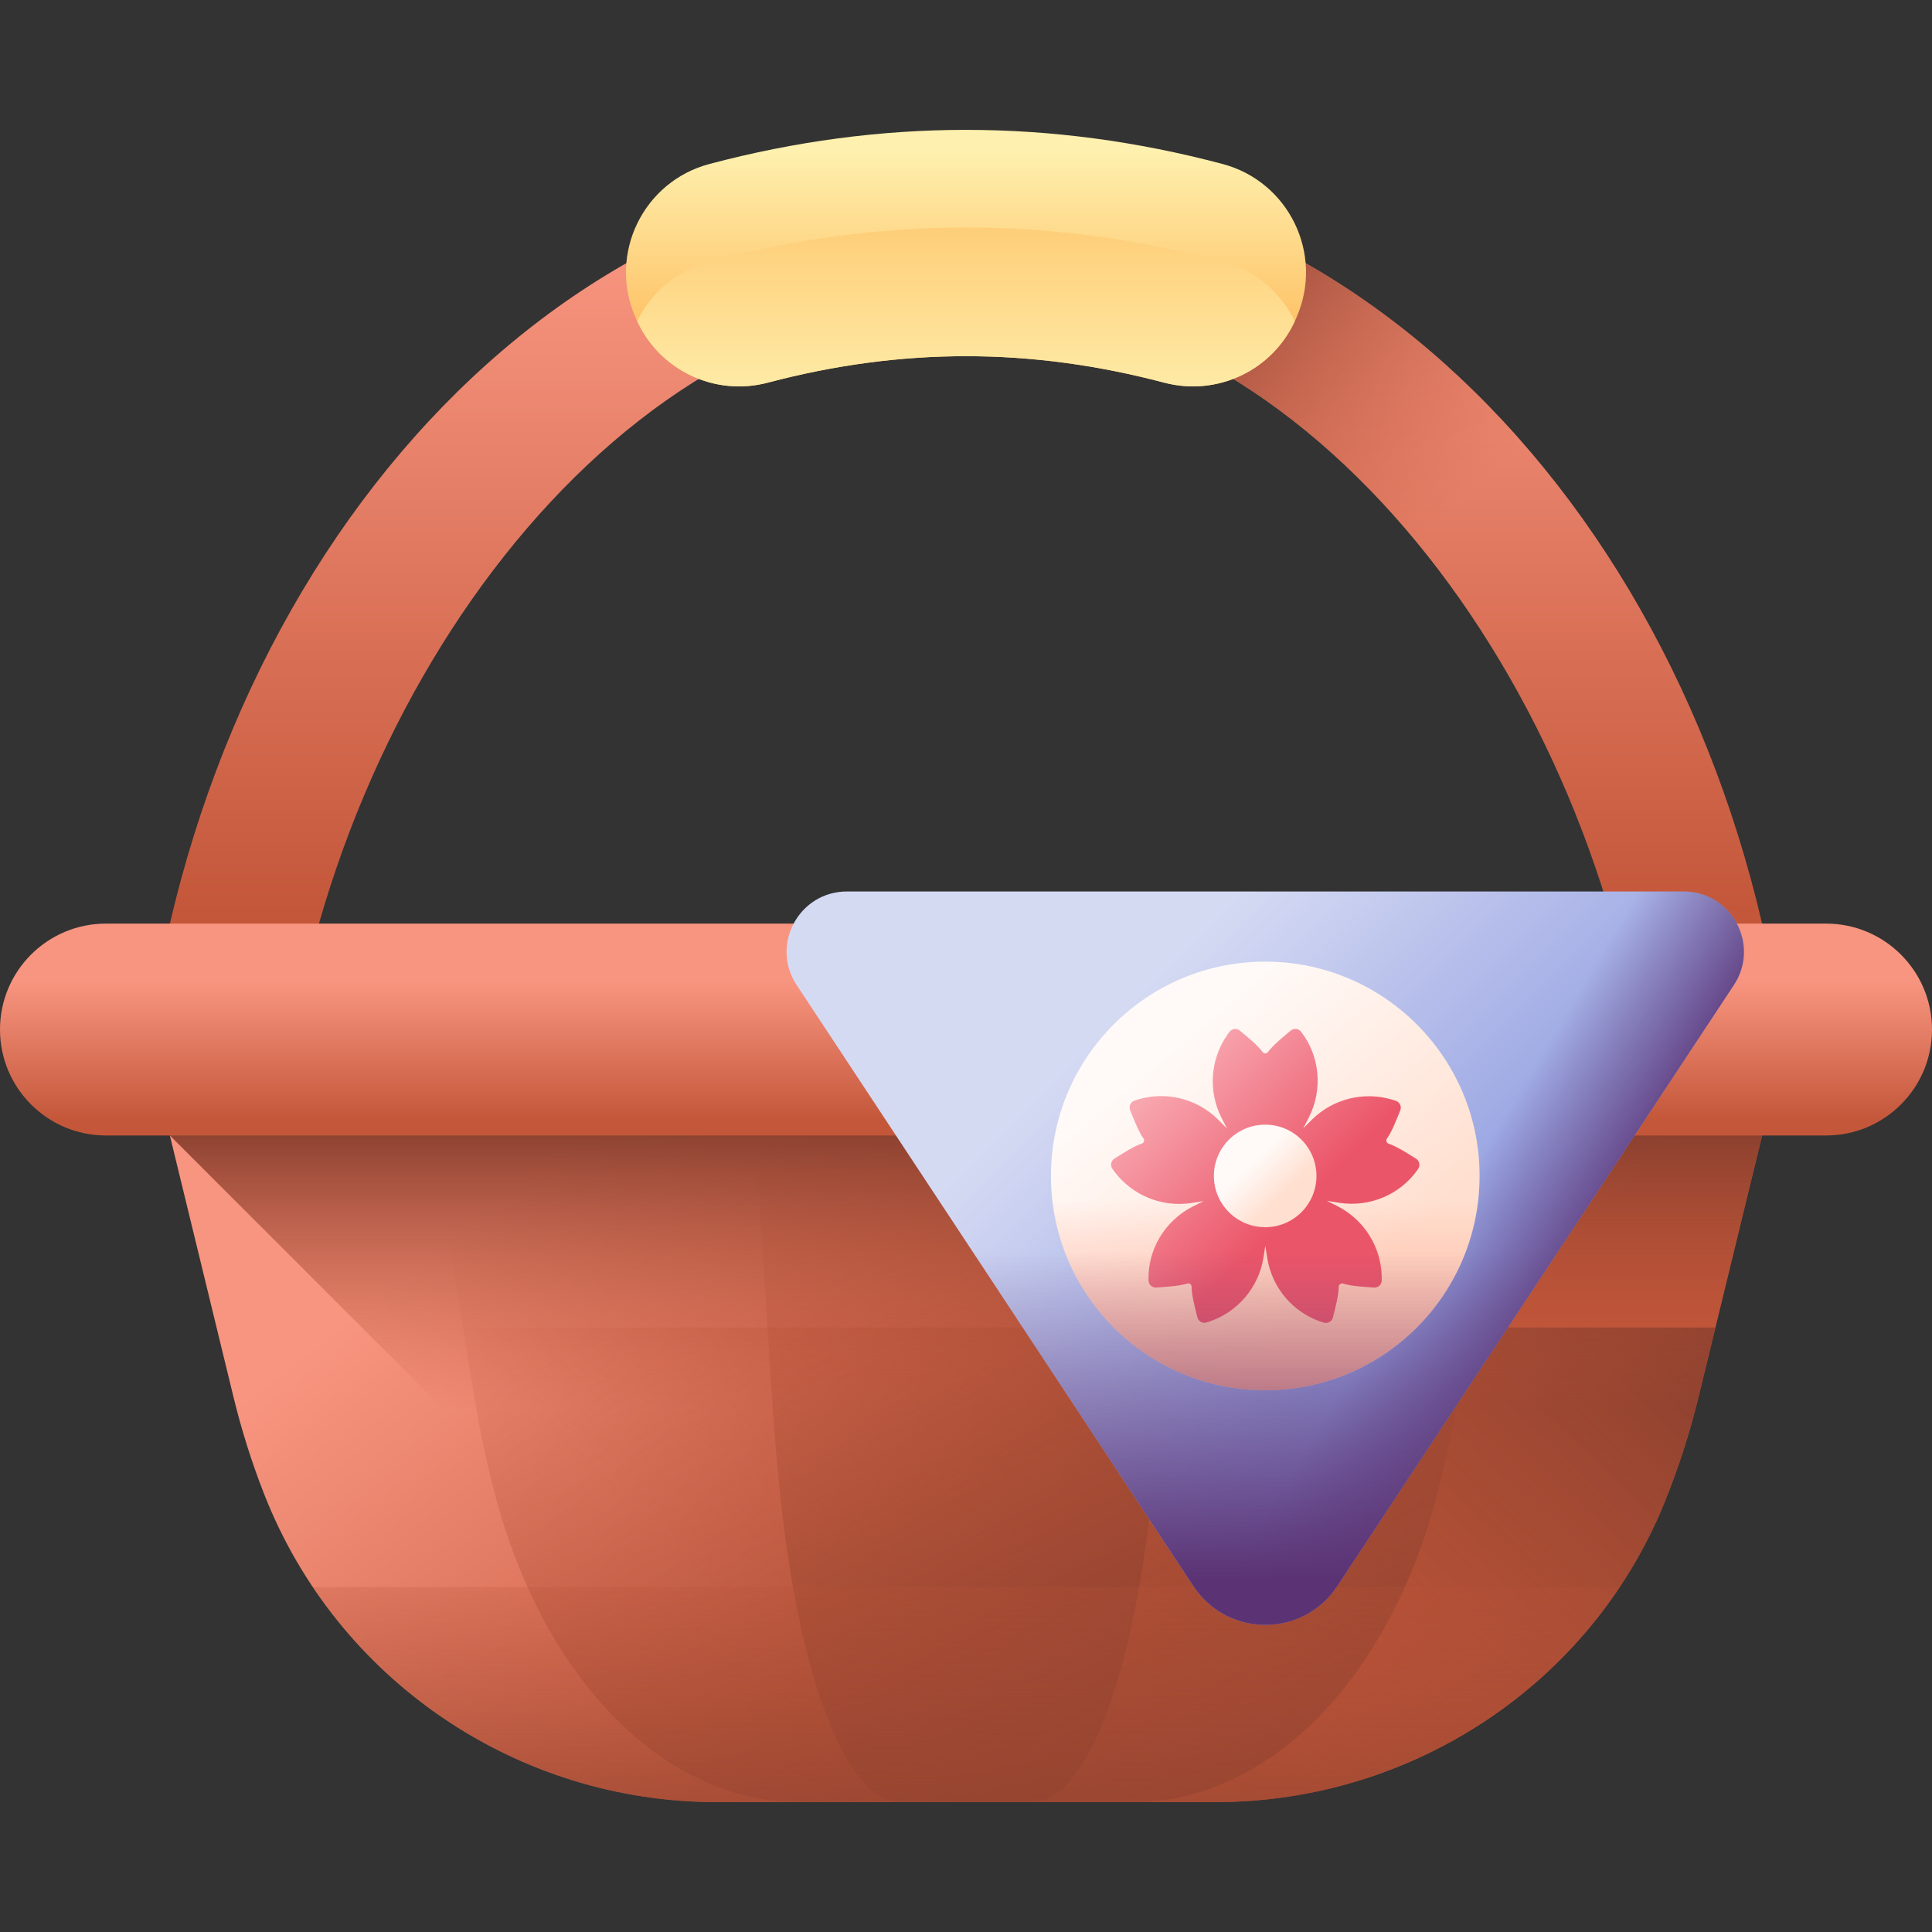
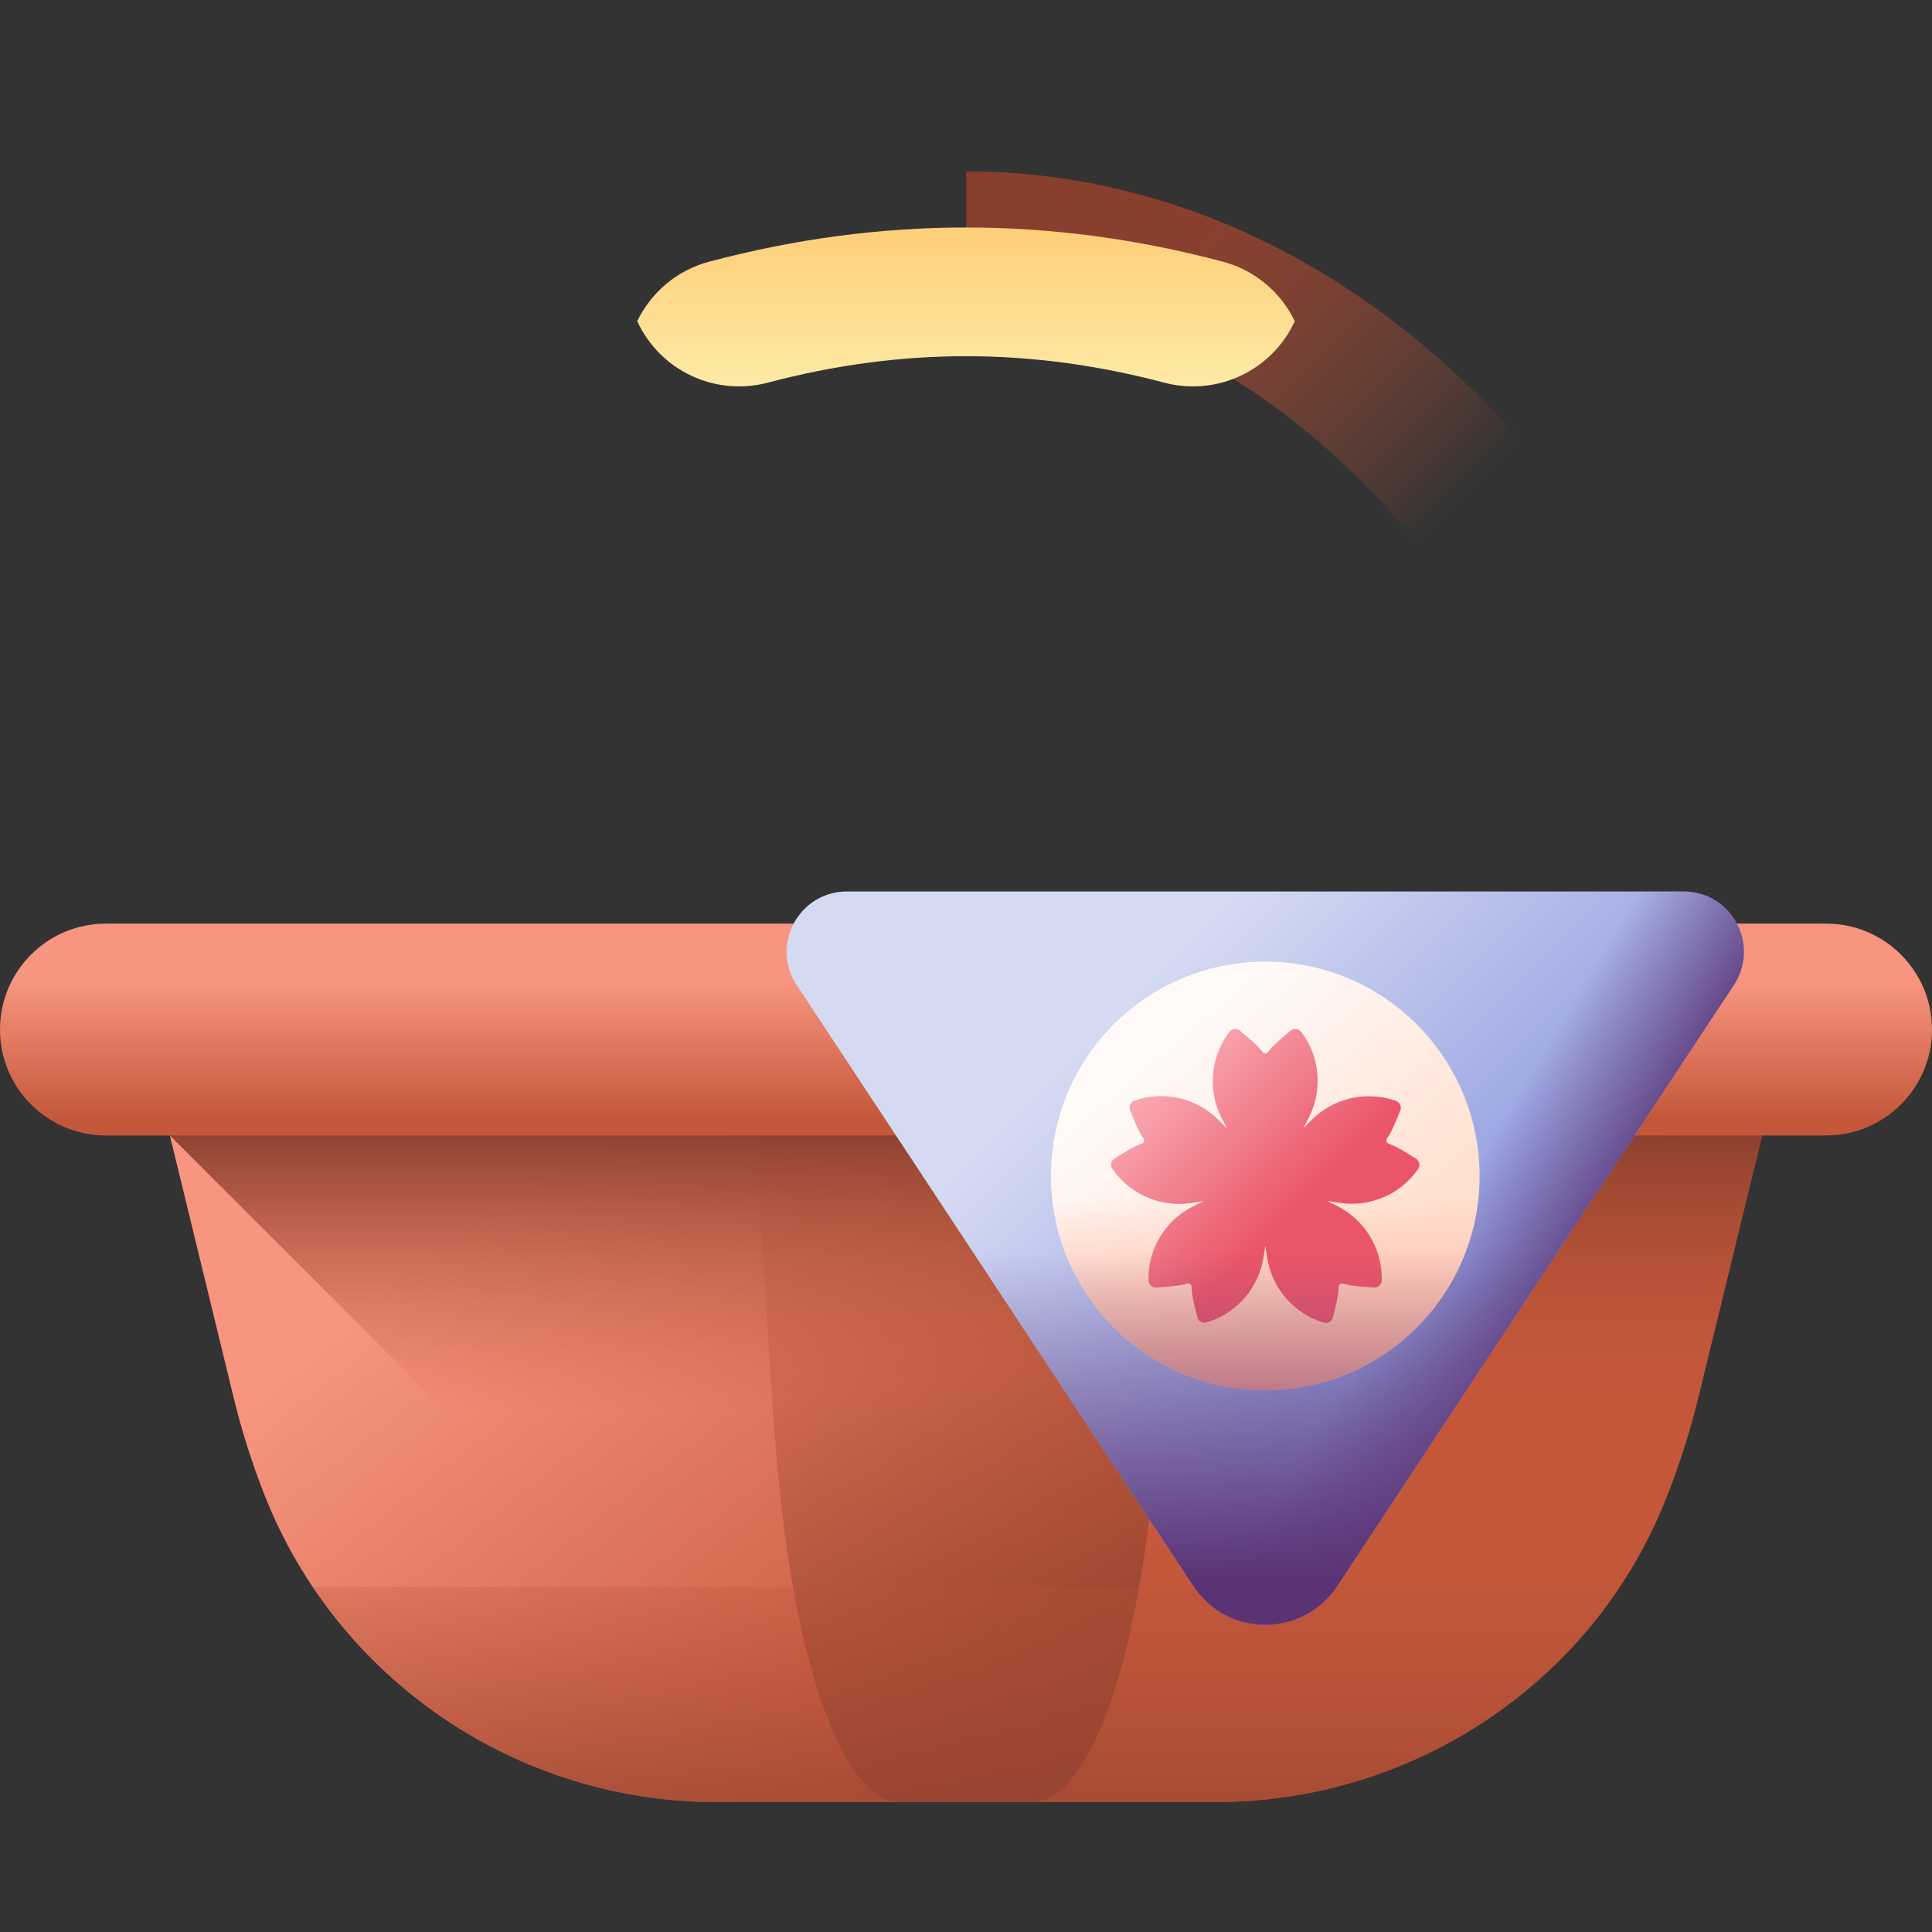
<svg xmlns="http://www.w3.org/2000/svg" width="126" height="126" viewBox="0 0 126 126" fill="none">
  <rect x="0" y="0" width="126" height="126" fill="#333333" stroke="none" />
  <g clip-path="url(#clip0_1112_25026)">
-     <path d="M63 11.176C35.418 11.176 12.59 37.363 9.302 71.08H18.581C21.882 44.595 40.545 19.511 63 19.511C85.455 19.511 104.118 44.595 107.419 71.08H116.698C113.41 37.363 90.582 11.176 63 11.176Z" fill="url(#paint0_linear_1112_25026)" />
    <path d="M63.019 11.177V19.511C77.202 19.52 89.87 29.537 98.108 43.591H109.019C99.475 24.156 82.424 11.185 63.019 11.177Z" fill="url(#paint1_linear_1112_25026)" />
-     <path d="M79.731 10.694C68.548 7.728 57.449 7.729 46.268 10.694C41.946 11.839 39.653 16.561 41.428 20.664C41.448 20.709 41.468 20.754 41.487 20.799C42.925 24.122 46.577 25.88 50.077 24.955C58.779 22.655 67.222 22.656 75.922 24.955C79.422 25.881 83.074 24.122 84.512 20.799L84.571 20.664C86.347 16.561 84.053 11.839 79.731 10.694Z" fill="url(#paint2_linear_1112_25026)" />
    <path d="M50.077 24.955C58.78 22.655 67.223 22.656 75.923 24.955C79.37 25.866 82.961 24.171 84.442 20.945C83.551 19.105 81.896 17.634 79.732 17.06C68.549 14.095 57.45 14.096 46.268 17.06C44.105 17.634 42.449 19.104 41.559 20.944C43.04 24.171 46.63 25.867 50.077 24.955Z" fill="url(#paint3_linear_1112_25026)" />
    <path d="M117.106 65.081L110.776 91.097C110.198 93.474 109.453 95.774 108.555 97.988C103.737 109.865 92.072 117.53 79.255 117.53H46.751C33.724 117.53 21.987 109.581 17.232 97.453C16.429 95.404 15.756 93.283 15.225 91.097L8.895 65.081H117.106Z" fill="url(#paint4_linear_1112_25026)" />
-     <path d="M14.125 86.577L15.225 91.097C15.757 93.283 16.429 95.404 17.233 97.453C21.987 109.581 33.724 117.53 46.751 117.53H79.256C92.072 117.53 103.737 109.865 108.555 97.988C109.453 95.775 110.198 93.474 110.776 91.097L111.876 86.577H14.125Z" fill="url(#paint5_linear_1112_25026)" />
-     <path d="M99.318 65.081L95.069 91.097C94.681 93.474 94.181 95.774 93.578 97.988C90.344 109.865 82.514 117.53 73.911 117.53H52.093C43.349 117.53 35.471 109.581 32.279 97.453C31.74 95.404 31.288 93.283 30.932 91.097L26.683 65.081H99.318Z" fill="url(#paint6_linear_1112_25026)" />
    <path d="M77.33 65.081L75.653 91.097C75.5 93.474 75.303 95.774 75.065 97.988C73.789 109.865 70.7 117.53 67.305 117.53H58.697C55.247 117.53 52.138 109.581 50.879 97.453C50.666 95.404 50.488 93.283 50.347 91.097L48.671 65.081H77.33Z" fill="url(#paint7_linear_1112_25026)" />
    <path d="M8.895 65.081L11.078 74.054L54.554 117.53H79.256C92.072 117.53 103.737 109.865 108.555 97.988C109.453 95.775 110.198 93.474 110.776 91.098L117.106 65.081H8.895Z" fill="url(#paint8_linear_1112_25026)" />
    <path d="M20.405 103.506C26.208 112.155 36.041 117.53 46.75 117.53H79.255C89.956 117.53 99.851 112.183 105.631 103.506H20.405Z" fill="url(#paint9_linear_1112_25026)" />
    <path d="M119.09 74.053H6.909C3.093 74.053 0 70.96 0 67.144C0 63.328 3.093 60.235 6.909 60.235H119.091C122.907 60.235 126 63.328 126 67.144C126 70.96 122.907 74.053 119.09 74.053Z" fill="url(#paint10_linear_1112_25026)" />
    <path d="M77.83 103.444L51.955 64.239C50.229 61.624 52.104 58.14 55.237 58.14H109.798C112.93 58.14 114.806 61.624 113.08 64.239L87.205 103.444C84.985 106.807 80.05 106.807 77.83 103.444Z" fill="url(#paint11_linear_1112_25026)" />
    <path d="M109.798 58.139H99.863L73.897 97.484L77.83 103.444C80.05 106.807 84.985 106.807 87.205 103.444L113.08 64.239C114.806 61.624 112.931 58.139 109.798 58.139Z" fill="url(#paint12_linear_1112_25026)" />
    <path d="M82.517 90.669C90.237 90.669 96.494 84.411 96.494 76.692C96.494 68.972 90.237 62.715 82.517 62.715C74.798 62.715 68.54 68.972 68.54 76.692C68.54 84.411 74.798 90.669 82.517 90.669Z" fill="url(#paint13_linear_1112_25026)" />
    <path d="M68.547 77.102C68.764 84.631 74.935 90.669 82.518 90.669C90.1 90.669 96.271 84.631 96.488 77.102H68.547Z" fill="url(#paint14_linear_1112_25026)" />
    <path d="M92.35 75.567C91.794 75.218 91.082 74.761 90.565 74.59C90.423 74.544 90.369 74.373 90.456 74.252C90.771 73.817 91.067 73.049 91.322 72.417C91.423 72.167 91.295 71.882 91.04 71.794C90.966 71.769 90.887 71.744 90.804 71.719C88.961 71.162 86.958 71.653 85.581 72.999C85.389 73.187 85.192 73.384 84.995 73.587C85.127 73.336 85.253 73.089 85.374 72.848C86.268 71.059 86.086 68.911 84.877 67.318C84.869 67.308 84.861 67.297 84.853 67.287C84.689 67.075 84.382 67.041 84.176 67.213C83.672 67.634 83.017 68.169 82.695 68.609C82.607 68.729 82.428 68.728 82.34 68.608C82.024 68.174 81.385 67.654 80.862 67.217C80.655 67.044 80.345 67.078 80.183 67.293C80.136 67.356 80.087 67.423 80.038 67.494C78.939 69.075 78.787 71.131 79.642 72.857C79.761 73.097 79.887 73.346 80.019 73.597C79.822 73.394 79.625 73.196 79.434 73.008C78.009 71.605 75.91 71.114 74.021 71.772C74.009 71.776 73.996 71.78 73.984 71.784C73.731 71.875 73.604 72.156 73.704 72.406C73.949 73.015 74.256 73.803 74.574 74.245C74.662 74.366 74.605 74.536 74.463 74.583C73.953 74.75 73.262 75.197 72.684 75.558C72.456 75.701 72.392 76.007 72.547 76.228C72.592 76.292 72.641 76.359 72.693 76.427C73.857 77.962 75.765 78.741 77.671 78.461C77.937 78.422 78.212 78.379 78.491 78.331C78.237 78.456 77.988 78.582 77.75 78.706C75.975 79.628 74.859 81.472 74.901 83.472C74.902 83.485 74.902 83.498 74.902 83.511C74.91 83.779 75.139 83.987 75.407 83.969C76.062 83.924 76.907 83.876 77.425 83.71C77.567 83.664 77.712 83.77 77.712 83.92C77.713 84.456 77.924 85.252 78.09 85.913C78.155 86.174 78.427 86.329 78.684 86.251C78.759 86.228 78.838 86.202 78.919 86.173C80.738 85.54 82.069 83.966 82.392 82.067C82.437 81.803 82.481 81.528 82.522 81.247C82.562 81.527 82.605 81.802 82.649 82.067C82.977 84.04 84.387 85.671 86.302 86.249C86.314 86.253 86.326 86.257 86.339 86.261C86.596 86.336 86.865 86.183 86.93 85.923C87.091 85.285 87.305 84.468 87.308 83.923C87.308 83.774 87.454 83.669 87.596 83.715C88.106 83.88 88.929 83.924 89.608 83.971C89.877 83.99 90.109 83.78 90.113 83.51C90.115 83.432 90.114 83.35 90.113 83.263C90.073 81.338 88.986 79.585 87.281 78.692C87.043 78.567 86.795 78.44 86.541 78.315C86.82 78.363 87.094 78.407 87.36 78.447C89.338 78.745 91.325 77.908 92.466 76.266C92.474 76.255 92.481 76.244 92.488 76.234C92.64 76.013 92.577 75.71 92.35 75.567ZM82.514 77.016L82.514 77.015V77.016H82.514Z" fill="url(#paint15_linear_1112_25026)" />
-     <path d="M82.512 80.036C84.359 80.036 85.856 78.539 85.856 76.692C85.856 74.844 84.359 73.347 82.512 73.347C80.665 73.347 79.167 74.844 79.167 76.692C79.167 78.539 80.665 80.036 82.512 80.036Z" fill="url(#paint16_linear_1112_25026)" />
    <path d="M60.444 77.102L77.83 103.444C80.05 106.807 84.985 106.807 87.205 103.444L104.591 77.102H60.444Z" fill="url(#paint17_linear_1112_25026)" />
  </g>
  <defs>
    <linearGradient id="paint0_linear_1112_25026" x1="63" y1="15.986" x2="63" y2="59.476" gradientUnits="userSpaceOnUse">
      <stop stop-color="#F89580" />
      <stop offset="1" stop-color="#C4573A" />
    </linearGradient>
    <linearGradient id="paint1_linear_1112_25026" x1="92.44" y1="35.375" x2="75.647" y2="18.582" gradientUnits="userSpaceOnUse">
      <stop stop-color="#C4573A" stop-opacity="0" />
      <stop offset="1" stop-color="#883F2E" />
    </linearGradient>
    <linearGradient id="paint2_linear_1112_25026" x1="63" y1="9.848" x2="63" y2="21.699" gradientUnits="userSpaceOnUse">
      <stop stop-color="#FEF0AE" />
      <stop offset="1" stop-color="#FEC165" />
    </linearGradient>
    <linearGradient id="paint3_linear_1112_25026" x1="63" y1="27.151" x2="63" y2="10.175" gradientUnits="userSpaceOnUse">
      <stop stop-color="#FEF0AE" />
      <stop offset="1" stop-color="#FEC165" />
    </linearGradient>
    <linearGradient id="paint4_linear_1112_25026" x1="51.672" y1="62.811" x2="79.849" y2="98.379" gradientUnits="userSpaceOnUse">
      <stop stop-color="#F89580" />
      <stop offset="1" stop-color="#C4573A" />
    </linearGradient>
    <linearGradient id="paint5_linear_1112_25026" x1="49.018" y1="106.72" x2="89.289" y2="64.72" gradientUnits="userSpaceOnUse">
      <stop stop-color="#C4573A" stop-opacity="0" />
      <stop offset="1" stop-color="#883F2E" />
    </linearGradient>
    <linearGradient id="paint6_linear_1112_25026" x1="57.895" y1="65.885" x2="86.121" y2="123.89" gradientUnits="userSpaceOnUse">
      <stop stop-color="#C4573A" stop-opacity="0" />
      <stop offset="1" stop-color="#883F2E" />
    </linearGradient>
    <linearGradient id="paint7_linear_1112_25026" x1="55.609" y1="68.018" x2="78.229" y2="114.502" gradientUnits="userSpaceOnUse">
      <stop stop-color="#C4573A" stop-opacity="0" />
      <stop offset="1" stop-color="#883F2E" />
    </linearGradient>
    <linearGradient id="paint8_linear_1112_25026" x1="63" y1="91.867" x2="63" y2="73.332" gradientUnits="userSpaceOnUse">
      <stop stop-color="#C4573A" stop-opacity="0" />
      <stop offset="1" stop-color="#883F2E" />
    </linearGradient>
    <linearGradient id="paint9_linear_1112_25026" x1="63.018" y1="96.808" x2="63.018" y2="126.576" gradientUnits="userSpaceOnUse">
      <stop stop-color="#C4573A" stop-opacity="0" />
      <stop offset="1" stop-color="#883F2E" />
    </linearGradient>
    <linearGradient id="paint10_linear_1112_25026" x1="63" y1="63.943" x2="63" y2="73.035" gradientUnits="userSpaceOnUse">
      <stop stop-color="#F89580" />
      <stop offset="1" stop-color="#C4573A" />
    </linearGradient>
    <linearGradient id="paint11_linear_1112_25026" x1="76.406" y1="62.65" x2="99.451" y2="85.695" gradientUnits="userSpaceOnUse">
      <stop stop-color="#D5DAF3" />
      <stop offset="1" stop-color="#8795DE" />
    </linearGradient>
    <linearGradient id="paint12_linear_1112_25026" x1="93.409" y1="80.549" x2="102.303" y2="85.861" gradientUnits="userSpaceOnUse">
      <stop stop-color="#664280" stop-opacity="0" />
      <stop offset="0.728" stop-color="#5F3878" stop-opacity="0.728" />
      <stop offset="1" stop-color="#5B3374" />
    </linearGradient>
    <linearGradient id="paint13_linear_1112_25026" x1="75.591" y1="68.446" x2="88.403" y2="83.698" gradientUnits="userSpaceOnUse">
      <stop stop-color="#FFFAF8" />
      <stop offset="1" stop-color="#FFDFCF" />
    </linearGradient>
    <linearGradient id="paint14_linear_1112_25026" x1="82.518" y1="78.225" x2="82.518" y2="91.266" gradientUnits="userSpaceOnUse">
      <stop stop-color="#FFA78F" stop-opacity="0" />
      <stop offset="1" stop-color="#FFA78F" />
    </linearGradient>
    <linearGradient id="paint15_linear_1112_25026" x1="75.797" y1="70.536" x2="84.278" y2="79.017" gradientUnits="userSpaceOnUse">
      <stop stop-color="#F8A6AF" />
      <stop offset="1" stop-color="#EB5569" />
    </linearGradient>
    <linearGradient id="paint16_linear_1112_25026" x1="81.646" y1="75.826" x2="83.76" y2="77.94" gradientUnits="userSpaceOnUse">
      <stop stop-color="#FFFAF8" />
      <stop offset="1" stop-color="#FFDFCF" />
    </linearGradient>
    <linearGradient id="paint17_linear_1112_25026" x1="82.518" y1="81.614" x2="82.518" y2="102.985" gradientUnits="userSpaceOnUse">
      <stop stop-color="#664280" stop-opacity="0" />
      <stop offset="0.728" stop-color="#5F3878" stop-opacity="0.728" />
      <stop offset="1" stop-color="#5B3374" />
    </linearGradient>
    <clipPath id="clip0_1112_25026">
      <rect width="126" height="126" fill="white" />
    </clipPath>
  </defs>
</svg>